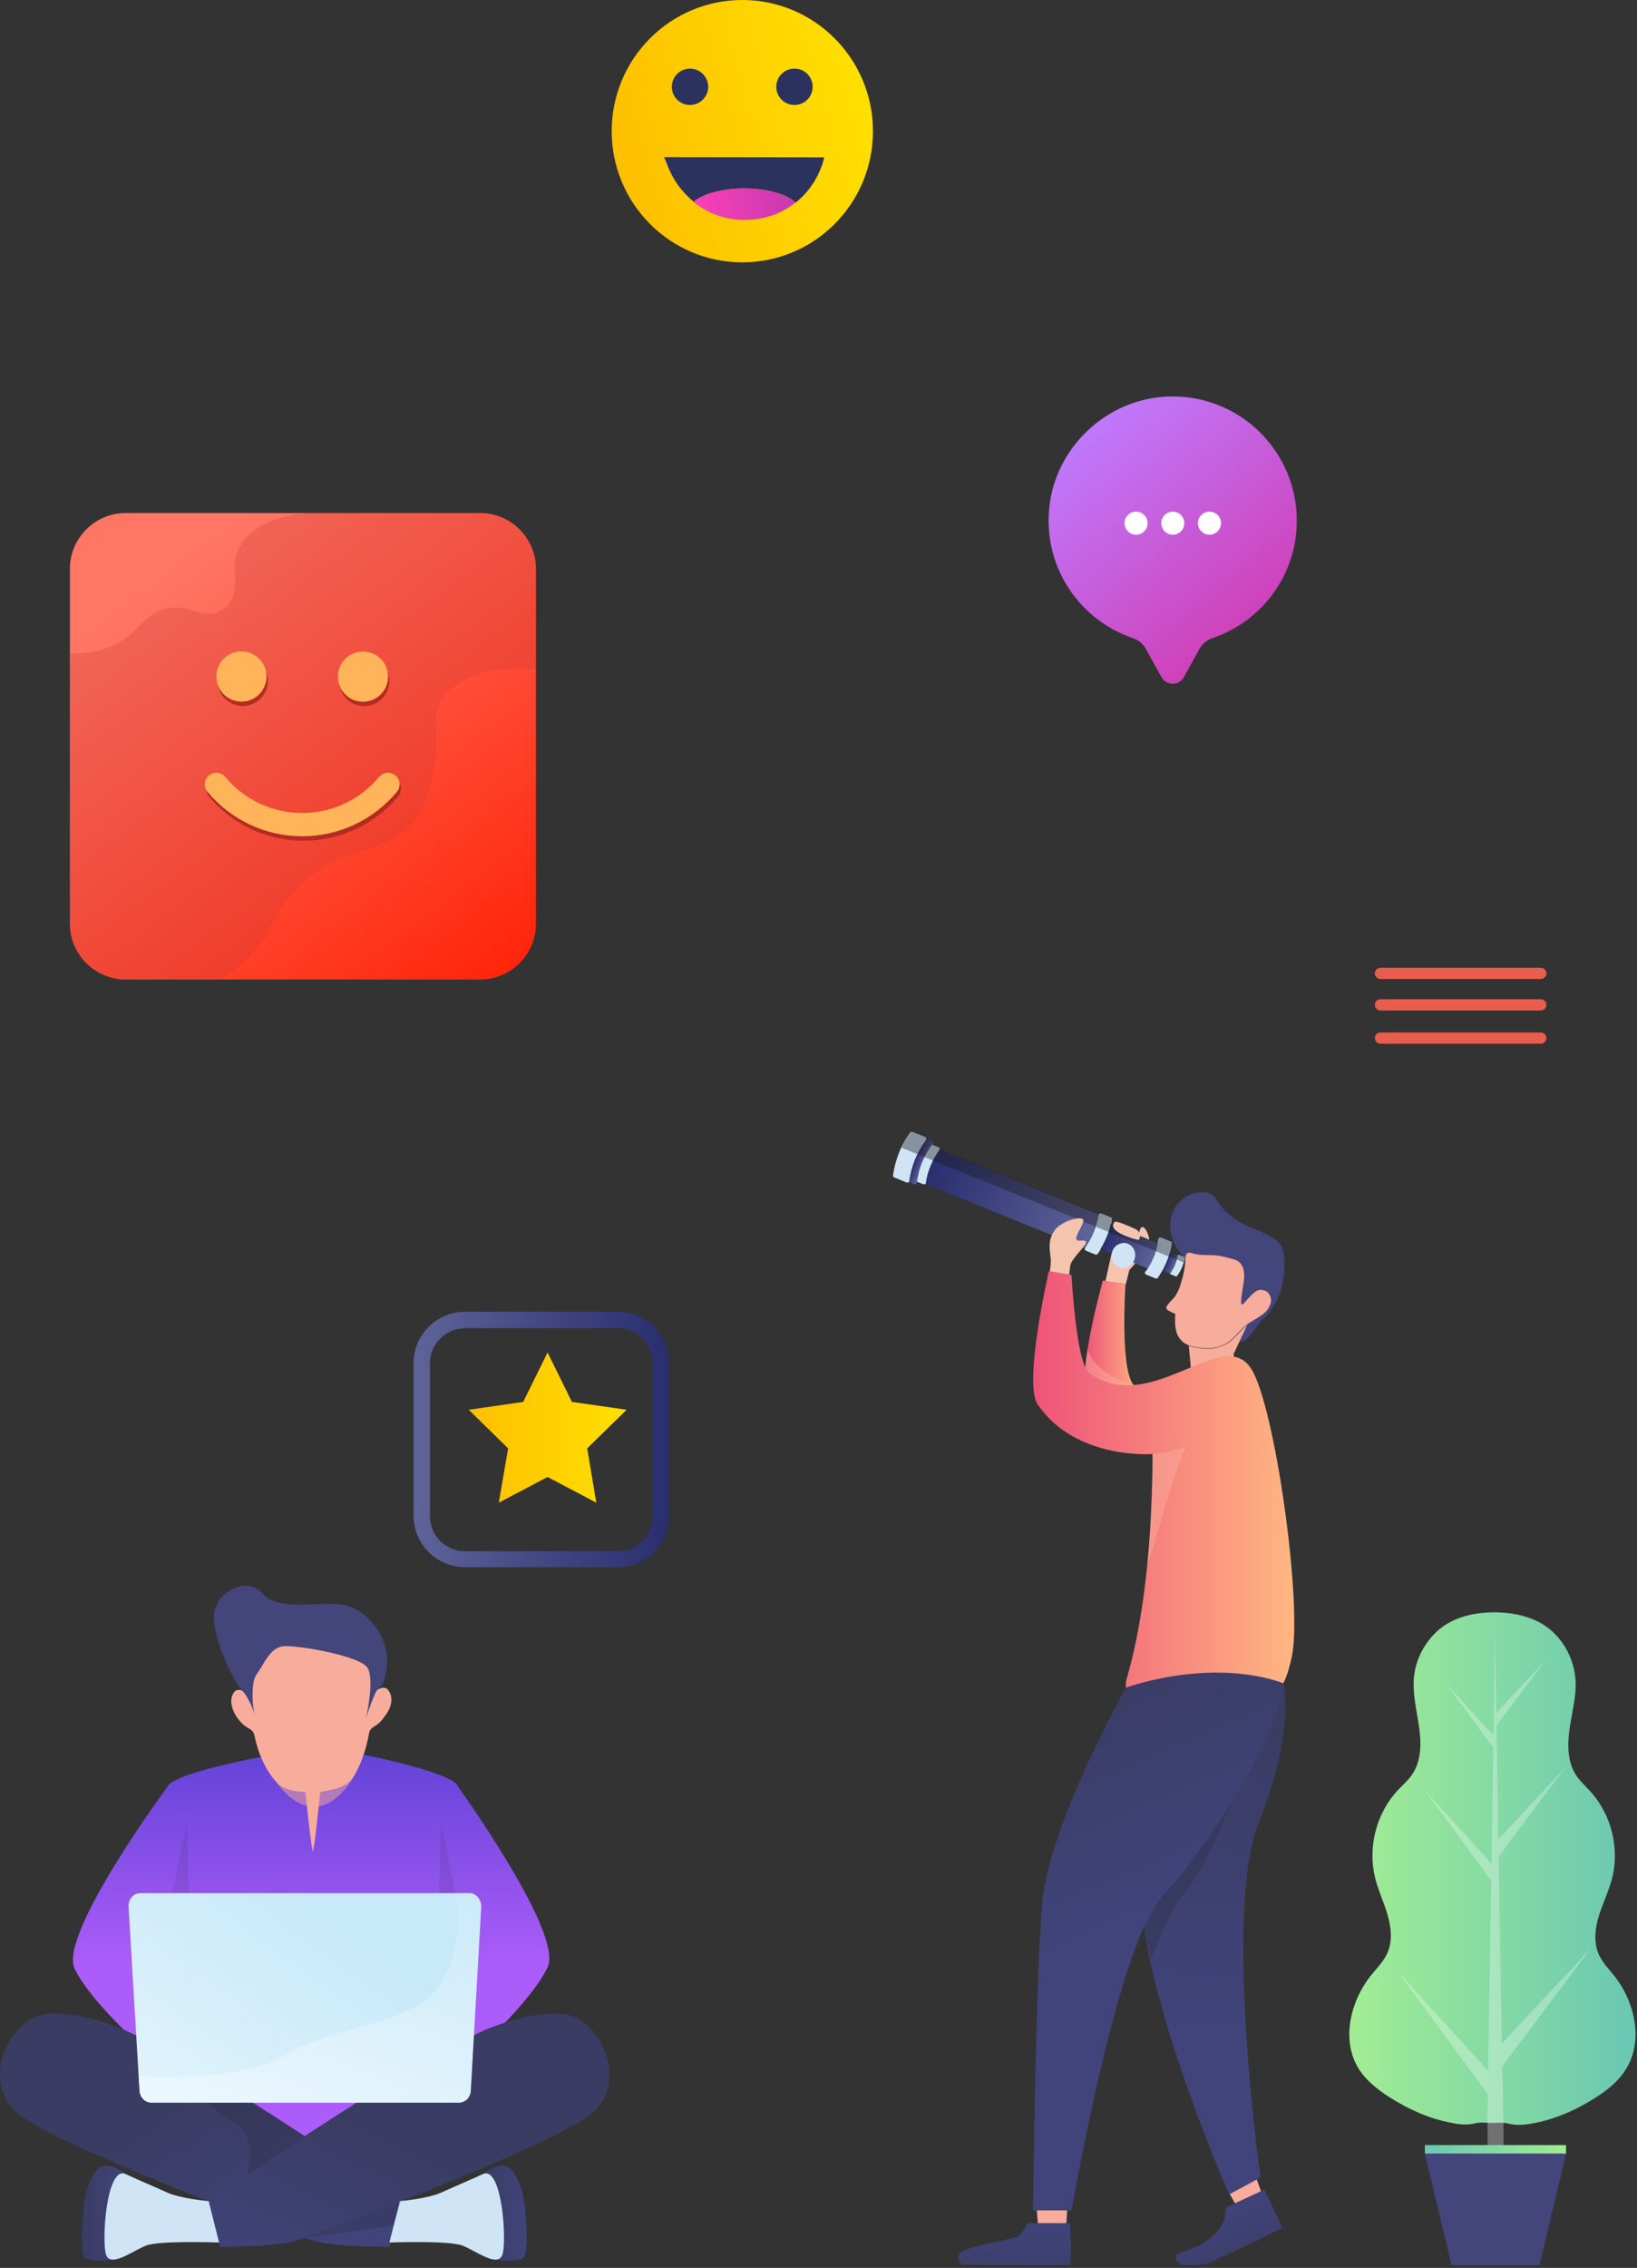
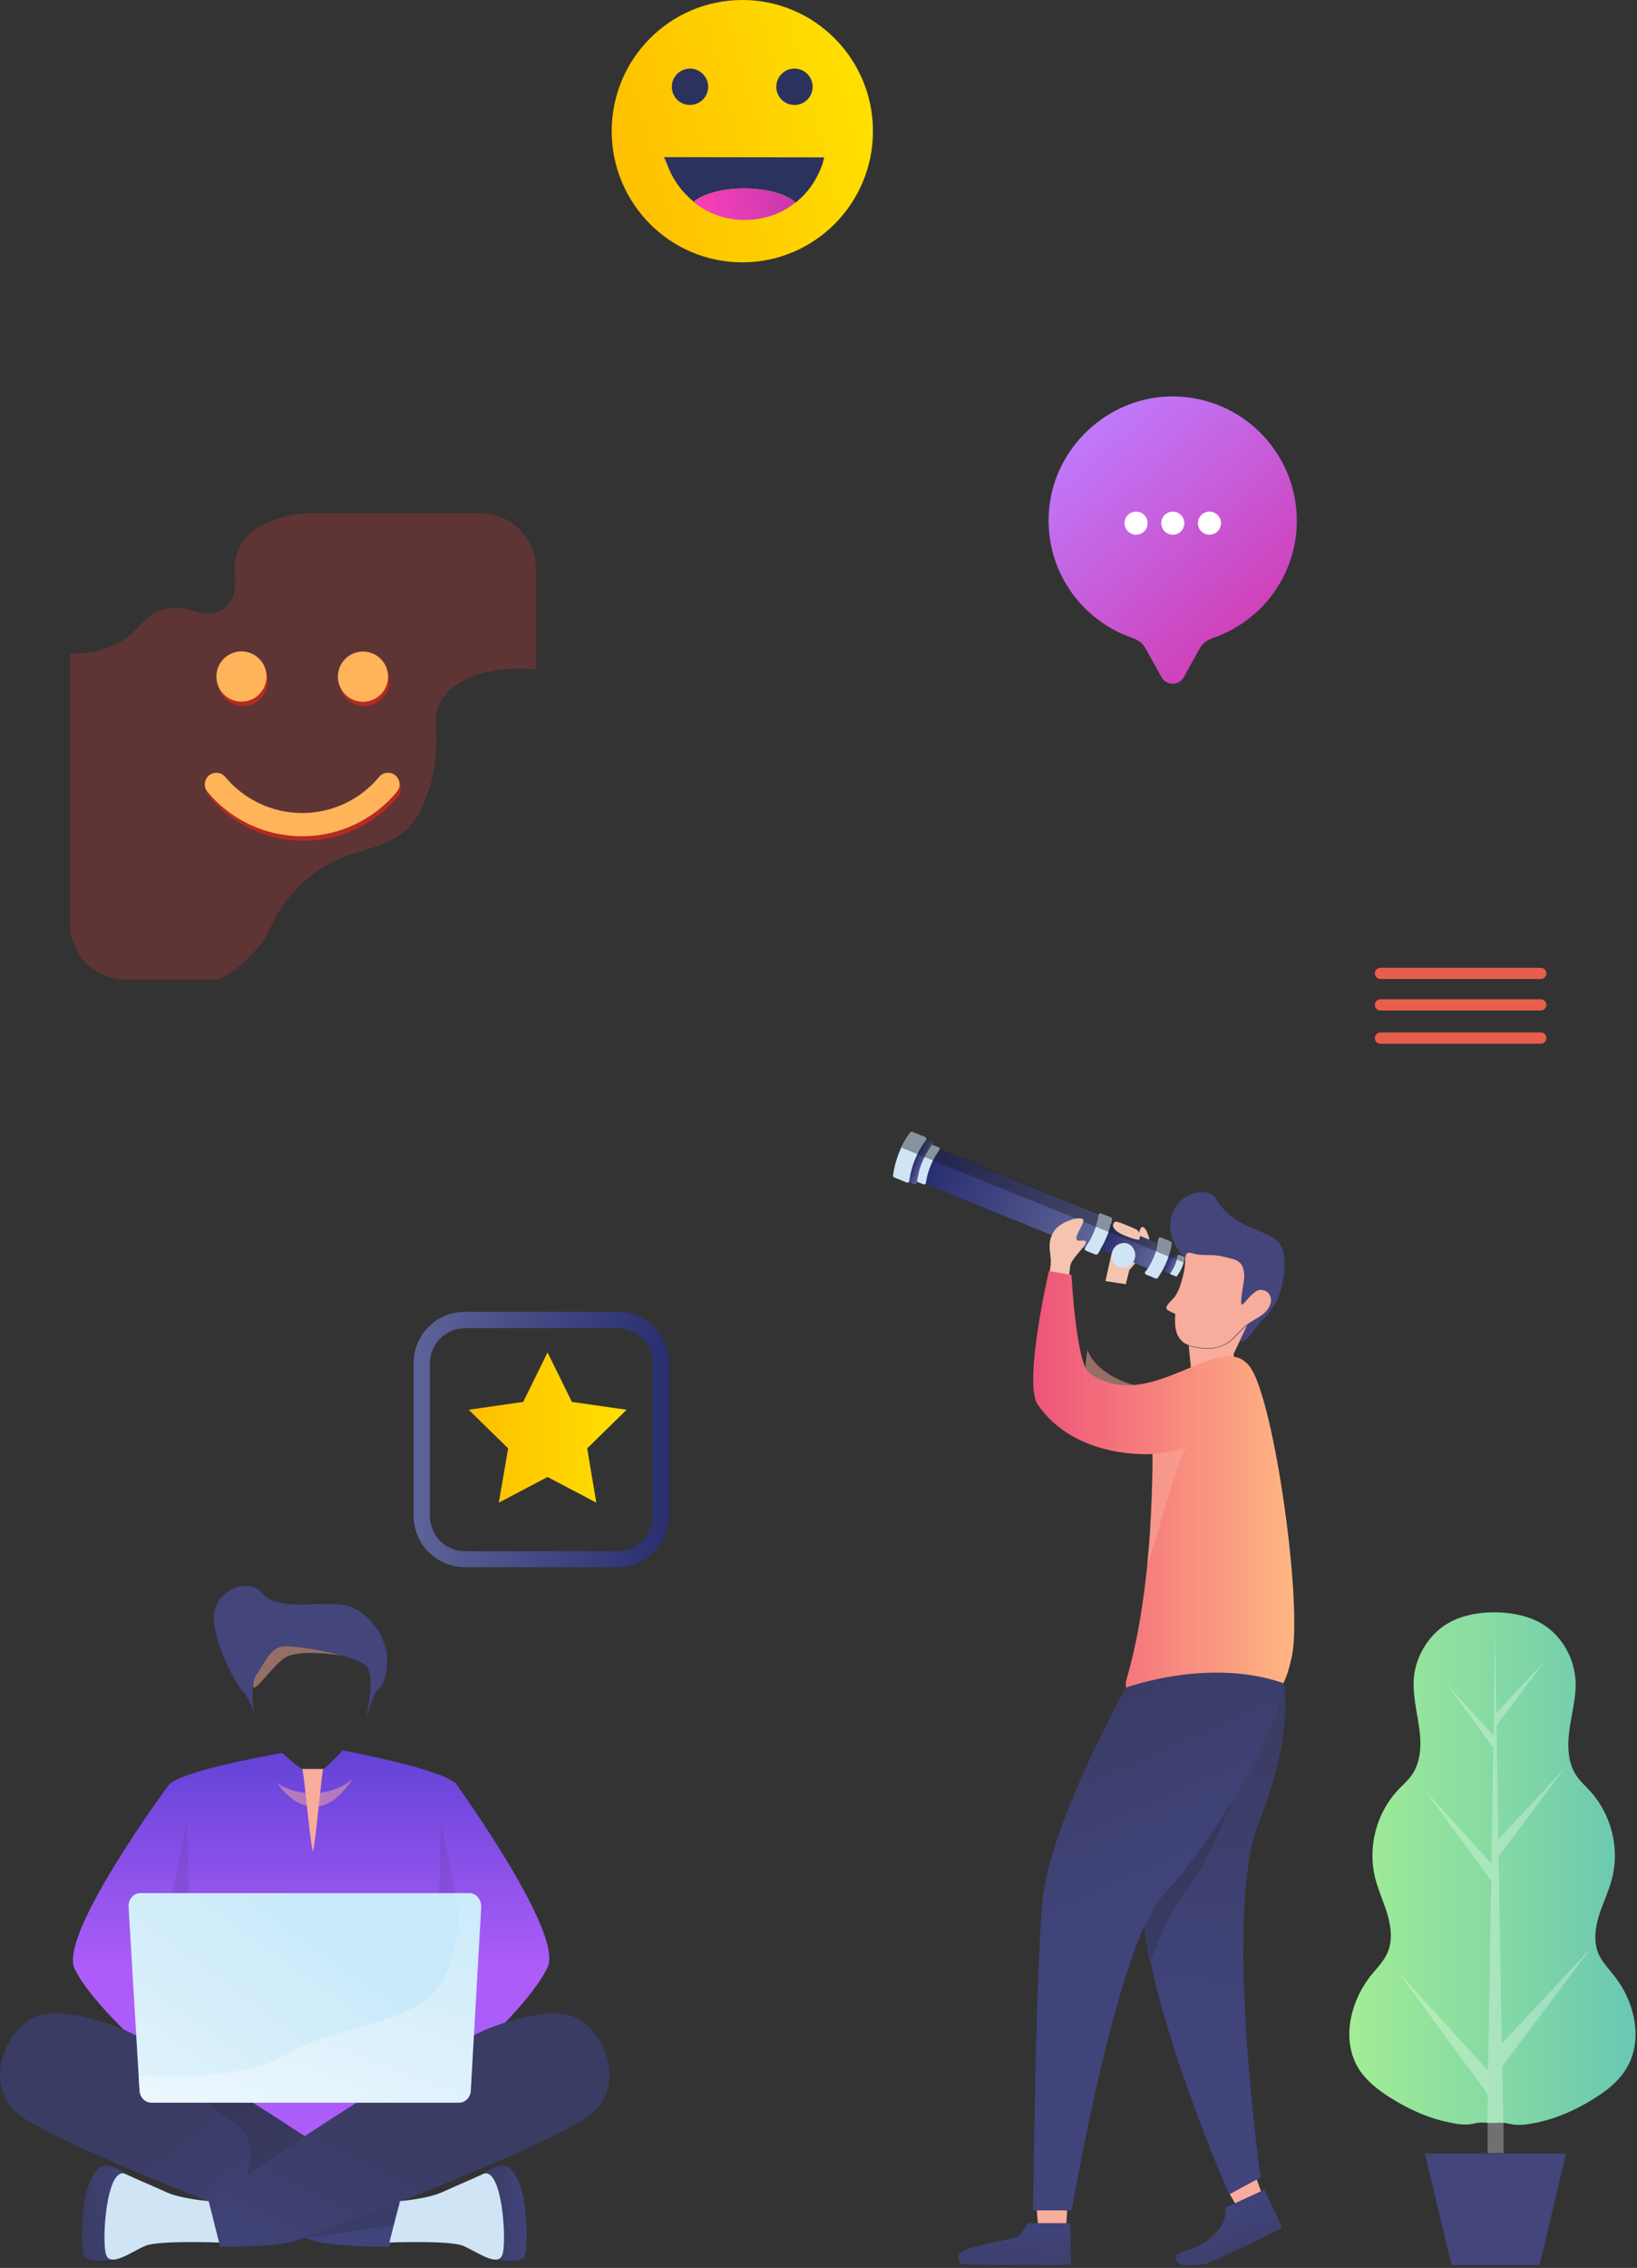
<svg xmlns="http://www.w3.org/2000/svg" width="281" height="389" viewBox="0 0 281 389" fill="none">
  <rect x="0" y="0" width="281" height="389" fill="#333333" stroke="none" />
  <path d="M219.155 223.091C218.581 224.238 217.831 225.298 216.904 226.181C216.595 226.49 216.286 226.754 215.977 227.196C215.535 227.726 214.078 230.021 213.372 229.977C212.931 229.933 211.562 231.124 211.342 230.727C211.121 230.33 213.858 226.799 213.814 226.357C213.681 224.106 211.43 225.563 212.842 219.692C213.151 218.456 211.121 217.793 209.929 217.484C208.605 217.131 207.281 217.793 206.045 217.396C203.705 216.646 201.498 214.041 201.012 211.658C200.615 209.848 201.012 207.861 202.204 206.449C203.352 205.036 205.294 204.242 207.104 204.551C207.501 204.639 207.943 204.771 208.252 205.036C208.517 205.257 208.693 205.566 208.87 205.875C209.708 207.199 210.856 208.347 212.18 209.23C213.814 210.289 215.712 210.863 217.477 211.746C218.493 212.231 219.508 212.894 219.994 213.865C220.612 215.145 220.567 217.705 220.258 219.383C220.082 220.928 219.773 221.81 219.155 223.091Z" fill="#43457B" />
  <path d="M189.758 219.74L191.126 213.56C191.126 213.56 195.408 212.677 195.452 212.192C195.452 211.662 195.673 210.161 196.291 210.514C196.909 210.867 197.483 212.677 197.306 213.472C197.13 214.266 193.863 217.842 193.863 217.842L193.245 220.27L189.758 219.74Z" fill="#F5C4AE" />
  <path d="M202.117 215.405C202.117 215.361 202.117 215.361 202.161 215.317C202.205 215.228 202.293 215.184 202.381 215.228L203.264 215.581C203.353 215.626 203.397 215.67 203.353 215.758C203.308 216.067 203.264 216.332 203.176 216.597C202.955 217.391 202.558 218.142 202.072 218.848C202.028 218.936 201.94 218.936 201.852 218.936L200.969 218.583C200.881 218.539 200.836 218.451 200.881 218.362C200.881 218.318 200.881 218.318 200.925 218.274C201.41 217.612 201.763 216.906 201.984 216.067C201.984 215.935 202.072 215.67 202.117 215.405Z" fill="#CFE5F6" />
  <path d="M196.999 217.567C197.132 217.39 197.22 217.214 197.352 216.993C197.75 216.287 198.103 215.536 198.368 214.698C198.456 214.433 198.544 214.168 198.588 213.859C198.632 213.638 198.677 213.418 198.721 213.241C198.765 213.02 198.809 212.8 198.853 212.535C198.897 212.314 199.118 212.182 199.295 212.27L200.972 212.932C201.104 212.976 201.193 213.153 201.148 213.285C201.06 213.815 200.972 214.3 200.84 214.786C200.751 215.051 200.663 215.316 200.575 215.581C200.31 216.375 199.957 217.126 199.559 217.876C199.295 218.317 199.03 218.759 198.765 219.156C198.677 219.289 198.5 219.333 198.368 219.289L196.734 218.626C196.514 218.538 196.469 218.273 196.602 218.097C196.778 217.964 196.911 217.788 196.999 217.567Z" fill="#CFE5F6" />
  <path d="M186.668 213.379C187.242 212.496 187.683 211.569 188.036 210.554C188.169 210.068 188.301 209.583 188.433 209.097C188.478 208.876 188.522 208.656 188.566 208.391C188.566 208.347 188.61 208.302 188.61 208.258C188.698 208.126 188.875 208.082 189.007 208.126L190.685 208.788C190.817 208.832 190.905 209.009 190.861 209.141C190.817 209.45 190.773 209.715 190.685 210.024C190.596 210.51 190.42 210.995 190.287 211.481C189.934 212.452 189.493 213.423 188.919 214.306C188.787 214.571 188.61 214.791 188.433 215.056C188.345 215.189 188.169 215.233 188.036 215.189L186.403 214.527C186.27 214.482 186.182 214.306 186.226 214.173C186.226 214.129 186.27 214.085 186.315 213.997C186.403 213.776 186.535 213.555 186.668 213.379Z" fill="#CFE5F6" />
  <path d="M190.247 211.433C190.424 210.948 190.556 210.462 190.645 209.977L198.723 213.243C198.679 213.464 198.634 213.685 198.59 213.861C198.502 214.126 198.458 214.435 198.37 214.7C198.105 215.494 197.752 216.289 197.354 216.995C197.266 217.172 197.134 217.348 197.001 217.569L194.441 216.51C194.529 216.377 194.617 216.245 194.662 216.068C194.662 216.024 194.706 215.98 194.706 215.936C195.059 214.876 194.573 213.729 193.602 213.331C192.852 213.022 192.057 213.243 191.483 213.773C191.263 213.994 191.086 214.258 190.954 214.567C190.909 214.744 190.865 214.876 190.821 215.053L188.879 214.258C189.453 213.376 189.894 212.404 190.247 211.433Z" fill="url(#paint0_linear_4211_101261)" />
  <path d="M156.082 202.565C156.258 201.02 156.7 199.563 157.406 198.106C157.847 197.224 158.333 196.385 158.951 195.546C158.995 195.458 159.039 195.37 158.995 195.281L159.966 195.679C160.143 195.767 160.231 196.032 160.099 196.208C160.054 196.252 160.01 196.297 160.01 196.341C159.966 196.429 159.922 196.473 159.834 196.561C159.613 196.87 159.436 197.135 159.26 197.444C159.039 197.842 158.818 198.195 158.642 198.592C158.2 199.519 157.847 200.534 157.627 201.505C157.538 201.814 157.494 202.123 157.45 202.388C157.45 202.477 157.406 202.565 157.406 202.653C157.406 202.697 157.406 202.786 157.362 202.83C157.318 203.05 157.097 203.183 156.92 203.139L155.949 202.741C155.993 202.741 156.082 202.653 156.082 202.565Z" fill="url(#paint1_linear_4211_101261)" />
  <path d="M161.204 197.312C161.248 197.268 161.248 197.224 161.248 197.18L188.572 208.259C188.528 208.304 188.528 208.348 188.528 208.392C188.484 208.613 188.44 208.877 188.396 209.098C188.308 209.584 188.175 210.069 187.999 210.555C187.69 211.57 187.204 212.541 186.63 213.38C186.498 213.557 186.365 213.777 186.233 213.954C186.189 213.998 186.189 214.042 186.145 214.13L158.82 203.051C158.864 203.007 158.864 202.962 158.864 202.874C159.041 201.594 159.394 200.402 160.012 199.21C160.365 198.548 160.763 197.93 161.204 197.312Z" fill="url(#paint2_linear_4211_101261)" />
  <path d="M158.638 198.587C158.815 198.19 159.036 197.793 159.256 197.44C159.433 197.131 159.609 196.822 159.83 196.557C159.874 196.468 159.918 196.424 160.007 196.336L161.11 196.777C161.243 196.822 161.331 196.998 161.287 197.13C161.287 197.175 161.243 197.219 161.243 197.263C160.801 197.881 160.404 198.499 160.095 199.161C159.521 200.353 159.124 201.545 158.947 202.825C158.947 202.869 158.903 202.957 158.903 203.001C158.815 203.134 158.638 203.178 158.506 203.134L157.402 202.692C157.402 202.604 157.446 202.516 157.446 202.428C157.491 202.119 157.535 201.81 157.623 201.545C157.8 200.529 158.153 199.558 158.638 198.587Z" fill="#CFE5F6" />
  <path d="M154.621 197.003C155.062 196.032 155.592 195.105 156.21 194.266C156.298 194.134 156.475 194.09 156.607 194.134L158.814 195.017C158.947 195.061 158.991 195.149 158.991 195.281C158.991 195.37 158.991 195.458 158.947 195.546C158.329 196.385 157.843 197.224 157.402 198.107C156.74 199.519 156.298 201.02 156.078 202.565C156.078 202.653 156.033 202.742 155.945 202.786C155.857 202.874 155.724 202.874 155.636 202.83L153.473 201.947C153.341 201.903 153.253 201.726 153.297 201.594C153.517 199.961 154.003 198.416 154.621 197.003Z" fill="#CFE5F6" />
  <path d="M199.602 217.926C199.999 217.175 200.352 216.425 200.617 215.631C200.705 215.366 200.793 215.101 200.882 214.836L202.162 215.366C202.162 215.366 202.162 215.41 202.118 215.454C202.074 215.719 202.029 215.984 201.941 216.204C201.72 216.999 201.367 217.749 200.882 218.412C200.882 218.412 200.838 218.456 200.838 218.5L199.602 217.926Z" fill="url(#paint3_linear_4211_101261)" />
  <path d="M191.522 213.817C192.096 213.287 192.891 213.067 193.641 213.376C194.612 213.773 195.098 214.921 194.745 215.98C194.745 216.024 194.701 216.068 194.701 216.112C194.656 216.289 194.568 216.421 194.48 216.554C193.95 217.348 192.935 217.702 192.052 217.348C191.169 216.995 190.684 216.024 190.86 215.097C190.904 214.921 190.948 214.788 190.993 214.612C191.081 214.303 191.257 214.038 191.522 213.817Z" fill="#CFE5F6" />
  <path opacity="0.4" d="M156.211 194.219C156.299 194.087 156.475 194.043 156.608 194.087L158.815 194.97C158.947 195.014 158.992 195.102 158.992 195.235L159.963 195.632C160.139 195.72 160.228 195.985 160.095 196.162C160.051 196.206 160.007 196.25 160.007 196.294L161.11 196.735C161.243 196.78 161.331 196.956 161.287 197.089L188.611 208.168C188.7 208.036 188.876 207.992 189.009 208.036L190.686 208.698C190.818 208.742 190.907 208.919 190.863 209.051C190.818 209.36 190.774 209.625 190.686 209.934L198.764 213.201C198.808 212.98 198.852 212.759 198.896 212.494C198.941 212.274 199.161 212.141 199.338 212.229L201.015 212.892C201.148 212.936 201.236 213.112 201.192 213.245C201.104 213.774 201.015 214.26 200.883 214.746L202.163 215.275C202.207 215.187 202.295 215.143 202.384 215.187L203.267 215.54C203.355 215.584 203.399 215.628 203.355 215.717C203.311 216.026 203.267 216.291 203.178 216.555L202.693 216.335L201.986 216.07L200.662 215.54L199.559 215.099L198.411 214.613L192.187 212.097L190.289 211.302L189.406 210.949L188.037 210.375L184.065 208.742L160.095 199.031L158.815 198.501L158.683 198.457L157.888 198.148L157.491 197.971L156.078 197.398L154.754 196.868C155.063 196.029 155.593 195.102 156.211 194.219Z" fill="#1A1A1A" />
  <path d="M180.004 219.161C180.004 219.161 180.489 216.998 180.357 215.762C180.18 214.393 179.827 212.672 181.063 210.994C182.299 209.317 185.963 208.434 185.963 209.317C185.963 210.244 184.153 212.407 184.948 212.76C185.433 212.937 186.802 212.451 186.316 213.378C185.787 214.305 183.844 216.071 183.712 217.13C183.579 218.189 183.403 219.69 183.403 219.69L180.004 219.161Z" fill="#F5C4AE" />
  <path d="M216.464 375.864L215.714 373.789L210.902 375.996L212.006 377.938L216.464 375.864Z" fill="#F8AC9B" />
  <path d="M210.417 378.647C210.417 378.647 210.373 380.457 209.931 381.296C209.666 381.782 209.137 382.797 207.018 384.474C205.34 385.799 201.897 386.284 201.853 386.946C201.721 388.359 203.045 388.535 203.133 388.491C203.177 388.491 206.223 388.756 207.856 388.006C212.624 385.843 219.951 382.311 220.04 382.135C220.128 381.914 217.038 375.602 217.038 375.602L210.417 378.647Z" fill="url(#paint4_linear_4211_101261)" />
  <path d="M220.396 288.732C220.396 288.732 222.206 297.517 216.07 312.613C209.934 327.71 216.379 373.486 216.379 373.486L210.993 376.399C210.993 376.399 193.557 336.936 196.029 319.72C198.501 302.549 215.099 284.539 220.396 288.732Z" fill="url(#paint5_linear_4211_101261)" />
-   <path d="M195.01 237.923C192.097 236.378 193.2 220.222 193.2 220.222L189.316 219.648C189.316 219.648 183.975 238.541 187.285 239.998C190.64 241.455 197.924 239.468 195.01 237.923Z" fill="url(#paint6_linear_4211_101261)" />
  <path opacity="0.5" d="M186.671 231.477C186.671 231.477 187.554 235.449 194.572 237.568C187.686 241.055 186.273 235.361 186.273 235.361C186.273 235.361 186.318 233.595 186.671 231.477Z" fill="#F8AC9B" />
  <path d="M183.049 381.34L183.182 379.133H177.973L178.149 381.34H183.049Z" fill="#F8AC9B" />
  <path d="M176.384 381.344C176.384 381.344 175.59 382.977 174.839 383.551C174.089 384.125 165.393 385.317 164.687 386.553C164.024 387.789 165.128 388.451 165.26 388.451C165.349 388.451 183.58 388.627 183.756 388.451C183.933 388.274 183.712 381.344 183.712 381.344H176.384Z" fill="url(#paint7_linear_4211_101261)" />
  <path d="M204.062 230.813C204.636 231.033 205.254 231.166 205.916 231.254C206.623 231.342 207.329 231.387 207.859 231.342C208.521 231.298 209.624 230.989 210.242 230.68C210.507 230.548 210.728 230.371 210.949 230.239C211.258 230.018 211.523 229.753 211.787 229.533C212.538 228.826 213.156 228.032 214.083 227.281L211.743 232.269L212.538 237.478L204.592 236.684L204.416 234.565L204.062 230.813Z" fill="#F8AC9B" />
  <path d="M202.961 219.375C202.961 219.375 202.387 221.626 201.504 222.597C200.622 223.569 199.783 224.275 200.445 224.716C201.107 225.158 203.005 225.908 203.005 225.908L204.594 221.626L202.961 219.375Z" fill="#F8AC9B" />
  <path opacity="0.5" d="M204.062 230.808C204.636 231.029 205.254 231.161 205.916 231.25C206.623 231.338 207.329 231.382 207.859 231.338C208.521 231.294 209.624 230.985 210.242 230.676C210.507 230.543 210.728 230.367 210.949 230.234C210.949 230.234 210.596 231.029 207.638 232.353C206.888 232.706 204.46 232.75 204.283 232.795L204.062 230.808Z" fill="#F8AC9B" />
  <path d="M203.448 216.245C203.492 214.347 204.154 214.877 205.346 215.142C206.45 215.362 207.995 215.23 208.966 215.362C209.937 215.495 210.864 215.76 211.835 216.025C213.468 216.466 213.645 218.188 213.557 219.291V219.335C213.468 220.395 212.938 222.734 213.071 223.617C213.203 224.5 215.013 221.101 216.47 221.233C216.779 221.278 217.088 221.322 217.397 221.498C217.971 221.896 218.28 222.646 218.147 223.352C217.971 224.323 217.264 225.118 216.47 225.648C215.675 226.221 214.792 226.619 214.042 227.193C213.071 227.943 212.453 228.738 211.747 229.444C211.482 229.709 211.217 229.929 210.908 230.15C210.687 230.327 210.466 230.459 210.202 230.592C209.584 230.945 208.48 231.21 207.818 231.254C207.288 231.298 206.582 231.254 205.876 231.165C205.258 231.077 204.596 230.945 204.022 230.724C203.58 230.547 203.183 230.327 202.918 230.062C202.565 229.709 202.3 229.356 202.124 228.958C201.506 227.59 201.726 225.913 201.815 224.235C201.991 221.498 203.404 219.026 203.448 216.245Z" fill="#F8AC9B" />
  <path opacity="0.5" d="M209.582 216.778C207.464 215.896 203.756 214.969 205.521 215.189C206.625 215.41 207.993 215.233 208.92 215.366C209.891 215.498 210.818 215.763 211.79 216.028C213.423 216.469 213.599 218.191 213.511 219.294V219.339C213.158 218.323 211.657 217.617 209.582 216.778Z" fill="#F8AC9B" />
  <path d="M221.716 284.318C223.703 275.533 218.803 240.705 214.698 234.657C209.754 227.286 197.438 243.133 186.888 235.452C184.681 233.377 183.93 218.678 183.93 218.678L180.046 218.016C180.046 218.016 175.632 237.174 178.104 240.881C184.637 250.46 197.835 249.401 197.835 249.401C197.835 249.401 198.233 271.516 193.377 288.026C192.803 289.968 194.26 291.954 196.29 292.043C218.229 292.837 219.818 292.617 221.716 284.318Z" fill="url(#paint8_linear_4211_101261)" />
  <path opacity="0.5" d="M197.835 249.397C197.835 249.397 201.145 249.132 203.661 248.117C201.366 252.222 196.51 271.513 197.04 267.231C197.57 262.949 197.923 249.971 197.835 249.397Z" fill="#F8AC9B" />
  <path opacity="0.2" d="M211.612 308.766C211.612 308.766 206.712 320.772 203.666 324.216C200.576 327.659 197.619 336.134 197.619 336.134C197.619 336.134 197.001 333.662 196.383 330.616C197.486 328.144 198.634 326.158 199.782 324.966C203.313 321.214 207.772 315.078 211.612 308.766Z" fill="#221F1F" />
  <path d="M178.898 326.387C180.045 313.056 193.244 289.484 193.244 289.484C193.244 289.484 207.502 284.187 220.392 288.734C219.95 293.28 216.198 301.138 211.607 308.73C207.767 315.087 203.309 321.223 199.733 324.931C198.585 326.122 197.482 328.065 196.334 330.581C189.757 345.28 183.974 379.093 183.974 379.093H177.309C177.353 379.138 177.75 339.718 178.898 326.387Z" fill="url(#paint9_linear_4211_101261)" />
  <path d="M195.674 212.187C195.674 212.187 195.85 211.216 194.835 210.774C193.82 210.333 191.569 209.318 191.348 209.582C190.774 210.2 191.083 210.774 191.922 211.348C192.716 211.922 195.321 212.805 195.541 212.628C195.586 212.54 195.674 212.187 195.674 212.187Z" fill="#F5C4AE" />
  <path d="M56.837 303.422H51.191V318.57H56.837V303.422Z" fill="#F8AC9B" />
  <path d="M29.166 305.883C29.166 305.883 10.049 331.652 12.788 337.633C15.583 343.614 26.148 352.725 26.148 352.725L34.085 350.098C34.085 350.098 26.93 339.589 27.489 337.409C28.048 335.229 35.091 323.099 35.091 323.099L29.166 305.883Z" fill="url(#paint10_linear_4211_101261)" />
  <path d="M78.132 305.766C78.132 305.766 96.802 331.478 94.007 337.404C91.212 343.385 81.151 352.328 81.151 352.328L73.213 349.701C73.213 349.701 79.53 337.962 79.865 336.9C80.592 334.776 72.207 322.926 72.207 322.926L78.132 305.766Z" fill="url(#paint11_linear_4211_101261)" />
  <path d="M78.467 306.215C77.07 303.644 58.847 300.234 58.847 300.234C58.847 300.234 55.828 303.421 55.493 303.421C55.27 303.421 54.263 315.55 53.704 317.618C53.145 315.494 52.139 303.421 51.86 303.421C51.524 303.421 48.45 300.682 48.45 300.682C48.45 300.682 30.283 303.756 28.886 306.327C27.488 308.898 31.01 362.28 32.967 363.343C34.979 364.405 43.811 366.417 46.605 367.758C48.953 368.876 52.642 368.15 53.816 367.87C54.99 368.15 57.45 367.199 59.797 366.081C62.592 364.74 72.486 362.728 74.442 361.666C76.399 360.492 79.864 308.731 78.467 306.215Z" fill="url(#paint12_linear_4211_101261)" />
  <path d="M21.006 348.028C21.006 348.028 11 343.836 6.026 345.96C1.051 348.14 -2.694 356.804 2.504 362.058C7.647 367.313 50.184 383.244 53.93 384.361C57.619 385.479 66.842 385.368 66.842 385.368L68.798 377.542C68.798 377.598 36.545 354.848 21.006 348.028Z" fill="url(#paint13_linear_4211_101261)" />
  <path d="M83.609 348.028C83.609 348.028 93.614 343.836 98.589 345.96C103.564 348.14 107.309 356.804 102.111 362.058C96.968 367.313 54.43 383.244 50.685 384.361C46.996 385.479 37.773 385.368 37.773 385.368L35.816 377.542C35.816 377.598 68.069 354.848 83.609 348.028Z" fill="url(#paint14_linear_4211_101261)" />
  <path d="M21.564 372.906C21.564 372.906 19.775 371.453 18.21 371.453C16.645 371.453 15.639 373.242 14.856 375.869C14.073 378.496 13.626 386.545 14.633 387.328C15.639 388.111 19.328 387.607 19.328 387.607L21.564 372.906Z" fill="url(#paint15_linear_4211_101261)" />
  <path d="M37.608 384.645C37.608 384.645 27.267 384.254 24.975 385.204C22.683 386.154 19.162 388.837 18.267 386.881C17.373 384.924 18.212 371.341 21.565 372.907C23.354 373.745 26.149 374.919 28.608 376.037C31.068 377.155 35.819 377.546 35.819 377.546L37.608 384.645Z" fill="#CFE5F6" />
  <path d="M82.887 372.906C82.887 372.906 84.675 371.453 86.241 371.453C87.806 371.453 88.812 373.242 89.594 375.869C90.377 378.496 90.824 386.545 89.818 387.328C88.812 388.111 85.123 387.607 85.123 387.607L82.887 372.906Z" fill="url(#paint16_linear_4211_101261)" />
  <path d="M66.844 384.645C66.844 384.645 77.185 384.254 79.477 385.204C81.768 386.154 85.29 388.837 86.184 386.881C87.079 384.924 86.24 371.341 82.886 372.907C81.098 373.745 78.303 374.919 75.843 376.037C73.384 377.155 68.632 377.546 68.632 377.546L66.844 384.645Z" fill="#CFE5F6" />
  <path opacity="0.2" d="M45.158 361.778L52.313 366.417L42.307 373.125C42.307 373.125 44.99 366.976 39.624 363.678C34.314 360.325 24.867 351.102 24.867 351.102L43.257 360.66L45.158 361.778Z" fill="#231F20" />
  <path opacity="0.5" d="M55.603 307.388C54.932 307.5 54.373 307.556 53.87 307.667C53.814 307.667 53.814 307.667 53.758 307.667C53.702 307.667 53.702 307.667 53.646 307.667C53.143 307.612 52.528 307.556 51.858 307.444C50.069 307.164 48.671 306.605 47.609 305.879C47.609 305.879 53.814 315.493 60.633 304.984C59.516 306.102 57.895 306.997 55.603 307.388Z" fill="#F8AC9B" />
-   <path d="M66.672 289.944C65.666 288.547 63.989 291.006 64.045 289.218C64.101 287.429 63.933 284.746 63.933 284.746C62.703 280.554 57.114 279.883 53.312 279.883C53.257 279.883 53.257 279.883 53.201 279.883C53.145 279.883 53.145 279.883 53.089 279.883C49.288 279.995 43.698 280.889 42.636 285.081C42.636 285.081 42.58 287.764 42.748 289.553C42.86 291.342 41.127 288.882 40.121 290.336C39.17 291.789 40.009 293.689 40.847 294.807C42.412 296.876 43.363 296.205 43.698 297.77C43.978 299 44.76 302.745 47.555 305.819C48.449 306.769 50.014 307.161 51.803 307.384C52.474 307.496 53.033 307.552 53.592 307.608C53.648 307.608 53.648 307.608 53.704 307.608C53.76 307.608 53.76 307.608 53.816 307.608C54.319 307.552 54.934 307.44 55.548 307.328C57.84 306.937 59.741 306.211 60.579 304.925C62.368 302.13 63.15 298.553 63.318 297.435C63.598 295.869 64.604 296.54 66.057 294.36C66.951 293.298 67.734 291.342 66.672 289.944Z" fill="#F8AC9B" />
  <path opacity="0.5" d="M44.033 287.159C43.642 287.662 43.474 288.444 43.418 289.283C43.865 290.289 46.38 286.153 48.784 284.42C51.188 282.687 58.734 283.973 58.901 284.028C55.492 283.022 50.964 282.352 49.008 282.352C46.325 282.352 45.43 285.314 44.033 287.159Z" fill="#F8AC9B" />
  <path d="M59.125 275.304C55.157 274.521 47.722 276.478 45.151 273.403C42.412 270.105 36.543 273.068 36.711 277.652C36.878 282.235 40.623 289.166 41.63 290.061C42.356 290.732 43.306 292.688 43.754 294.141C43.418 293.079 43.251 291.011 43.418 289.334C43.474 288.496 43.698 287.713 44.033 287.21C45.431 285.309 46.381 282.347 49.008 282.347C50.964 282.347 55.492 283.018 58.902 284.024C60.858 284.583 62.423 285.254 62.982 285.924C64.492 287.825 62.703 295.315 62.703 295.315C62.703 295.315 63.15 293.191 64.547 290.173C64.883 289.502 66.28 289.558 66.448 284.974C66.616 280.726 63.038 276.086 59.125 275.304Z" fill="#43457B" />
  <path opacity="0.1" d="M75.674 312.594L75.227 329.754H79.251L75.674 312.594Z" fill="#231F20" />
-   <path opacity="0.1" d="M32.074 312.594L32.577 329.754H28.496L32.074 312.594Z" fill="#231F20" />
+   <path opacity="0.1" d="M32.074 312.594L32.577 329.754H28.496L32.074 312.594" fill="#231F20" />
  <path opacity="0.2" d="M52.309 383.862L68.798 377.602L67.569 381.738L52.309 383.862Z" fill="#231F20" />
  <path d="M80.537 324.719H78.302H24.081C22.907 324.719 22.013 325.781 22.069 327.066L23.802 356.133L23.969 358.593C24.025 359.766 24.92 360.661 25.982 360.661H78.805C79.867 360.661 80.761 359.766 80.817 358.593L82.606 327.122C82.606 325.781 81.711 324.719 80.537 324.719Z" fill="url(#paint17_linear_4211_101261)" />
  <path d="M25.925 360.605H78.748C79.81 360.605 80.704 359.711 80.76 358.537L82.549 327.066C82.605 325.781 81.71 324.719 80.537 324.719H78.301C78.301 324.719 80.034 334.11 75.226 340.817C70.363 347.525 56.892 347.469 49.122 352.388C41.353 357.307 23.801 356.133 23.801 356.133L23.968 358.593C24.024 359.711 24.863 360.605 25.925 360.605Z" fill="url(#paint18_linear_4211_101261)" />
-   <path d="M82.438 168.011H21.56C16.307 168.011 12 163.711 12 158.449V97.562C12 92.308 16.299 88 21.56 88H82.438C87.691 88 91.998 92.3 91.998 97.562V158.457C91.998 163.711 87.691 168.011 82.438 168.011Z" fill="url(#paint19_linear_4211_101261)" />
  <g opacity="0.28">
    <path d="M91.998 97.562C91.998 92.308 87.699 88 82.439 88H52.418C52.278 88.022 52.146 88.059 52.007 88.073C46.644 88.638 40.202 91.214 40.312 97.518C40.342 99.419 40.569 101.444 39.63 103.088C38.904 104.357 37.495 105.216 36.035 105.282C34.472 105.348 32.998 104.585 31.457 104.313C29.733 104.013 27.899 104.357 26.395 105.267C24.861 106.207 23.724 107.667 22.367 108.841C19.52 111.3 15.947 112.129 12.257 112.114C12.169 112.114 12.088 112.129 12.008 112.136V158.449C12.008 163.704 16.307 168.011 21.567 168.011H37.451C37.568 167.945 37.693 167.887 37.818 167.828C40.628 166.566 42.645 164.438 44.59 162.119C46.226 160.167 46.937 157.664 48.397 155.543C51.405 151.17 55.91 147.801 61.009 146.304C66.658 144.646 70.488 143.457 72.865 137.571C74.383 133.807 75.073 129.712 74.868 125.654C74.802 124.384 74.655 123.085 75.014 121.867C76.826 115.732 85.594 114.257 90.942 114.771C91.294 114.807 91.646 114.785 91.991 114.734V97.562H91.998Z" fill="#CE3936" />
  </g>
  <path d="M44.718 119.835C46.399 118.153 46.399 115.425 44.718 113.743C43.036 112.061 40.309 112.061 38.627 113.743C36.945 115.425 36.945 118.153 38.627 119.835C40.309 121.517 43.036 121.517 44.718 119.835Z" fill="#B52B21" />
  <path d="M66.774 117.487C67.155 115.139 65.561 112.926 63.213 112.545C60.865 112.164 58.653 113.759 58.272 116.107C57.891 118.456 59.485 120.668 61.833 121.049C64.181 121.431 66.393 119.836 66.774 117.487Z" fill="#B52B21" />
  <path d="M52.108 144.209C45.813 144.209 39.885 141.435 35.85 136.592C35.146 135.748 35.256 134.493 36.1 133.788C36.944 133.084 38.198 133.194 38.902 134.038C42.182 137.971 46.995 140.224 52.108 140.224C57.222 140.224 62.035 137.971 65.307 134.038C66.011 133.194 67.266 133.077 68.109 133.781C68.953 134.485 69.07 135.74 68.366 136.584C64.331 141.428 58.403 144.209 52.108 144.209Z" fill="#B52B21" />
  <path d="M45.676 116.863C46.131 114.528 44.606 112.266 42.272 111.812C39.937 111.357 37.676 112.882 37.221 115.217C36.767 117.552 38.291 119.814 40.626 120.269C42.96 120.723 45.221 119.199 45.676 116.863Z" fill="#FFB45A" />
  <path d="M66.559 116.753C66.94 114.405 65.346 112.192 62.998 111.811C60.65 111.43 58.438 113.025 58.057 115.373C57.676 117.721 59.27 119.934 61.618 120.315C63.966 120.696 66.178 119.101 66.559 116.753Z" fill="#FFB45A" />
  <path d="M51.874 143.436C45.579 143.436 39.651 140.662 35.616 135.818C34.912 134.974 35.022 133.719 35.865 133.015C36.709 132.31 37.964 132.42 38.668 133.264C41.947 137.198 46.76 139.451 51.874 139.451C56.987 139.451 61.8 137.198 65.072 133.264C65.777 132.42 67.031 132.303 67.875 133.008C68.719 133.712 68.836 134.967 68.132 135.811C64.097 140.662 58.169 143.436 51.874 143.436Z" fill="#FFB45A" />
  <path d="M277.113 338.928C276.142 337.692 274.994 336.544 274.376 335.088C273.537 333.057 273.802 330.718 274.464 328.599C275.127 326.48 276.098 324.494 276.672 322.375C278.084 317.122 276.627 311.251 272.964 307.234C272.169 306.351 271.242 305.556 270.58 304.541C269.035 302.246 269.035 299.2 269.432 296.463C269.829 293.726 270.624 290.945 270.447 288.164C270.227 284.809 268.593 281.543 265.989 279.424C263.429 277.349 260.03 276.599 256.719 276.555C256.675 276.555 256.631 276.555 256.631 276.555C256.587 276.555 256.543 276.555 256.543 276.555C253.232 276.555 249.833 277.261 247.228 279.336C244.624 281.455 242.903 284.677 242.682 288.032C242.505 290.813 243.212 293.55 243.609 296.331C244.006 299.112 243.962 302.113 242.373 304.409C241.711 305.38 240.784 306.174 239.945 307.057C236.237 311.03 234.736 316.901 236.06 322.154C236.59 324.273 237.561 326.303 238.179 328.422C238.797 330.541 239.062 332.881 238.179 334.911C237.561 336.368 236.414 337.516 235.398 338.752C231.734 343.298 230.145 350.096 233.324 354.996C234.604 356.938 236.502 358.439 238.444 359.675C241.49 361.617 244.845 363.207 248.376 363.957C249.921 364.31 251.554 364.619 253.099 364.222C254.159 363.957 254.953 364.134 256.057 364.134C257.161 364.134 257.955 364.001 259.015 364.266C260.56 364.663 262.193 364.398 263.738 364.089C267.313 363.339 270.668 361.838 273.714 359.896C275.7 358.66 277.599 357.203 278.879 355.261C282.234 350.361 280.733 343.519 277.113 338.928Z" fill="url(#paint20_linear_4211_101261)" />
  <path opacity="0.3" d="M257.867 354.422C260.825 350.493 273.052 334.205 273.052 334.205L257.779 350.537L257.249 318.402C259.545 315.356 268.682 303.173 268.682 303.173L257.205 315.488L256.896 295.933C257.911 294.609 265.151 284.942 265.151 284.942L256.852 293.814L256.631 280.086L256.366 297.699L248.421 289.003C248.421 289.003 254.777 297.655 256.322 299.774L256.013 319.638L244.669 307.189C244.669 307.189 253.806 319.638 255.969 322.595L255.439 355.172L239.945 338.178C239.945 338.178 253.806 357.071 255.395 359.234L255.307 364.045H255.351V369.298H258.088V364.045H258.044L257.867 354.422Z" fill="white" />
  <path d="M244.582 369.383H268.816L264.27 388.541H249.173L244.582 369.383Z" fill="#43457B" />
-   <path d="M268.816 367.93H244.582V369.386H268.816V367.93Z" fill="url(#paint21_linear_4211_101261)" />
  <path d="M127.424 45C139.808 45 149.848 34.926 149.848 22.5C149.848 10.074 139.808 0 127.424 0C115.039 0 105 10.074 105 22.5C105 34.926 115.039 45 127.424 45Z" fill="url(#paint22_linear_4211_101261)" />
  <path d="M118.442 18.009C120.155 18.009 121.564 16.601 121.564 14.887C121.564 13.174 120.155 11.766 118.442 11.766C116.729 11.766 115.32 13.174 115.32 14.887C115.32 16.639 116.729 18.009 118.442 18.009Z" fill="#2C325E" />
  <path d="M136.372 18.009C138.096 18.009 139.494 16.612 139.494 14.887C139.494 13.163 138.096 11.766 136.372 11.766C134.648 11.766 133.25 13.163 133.25 14.887C133.25 16.612 134.648 18.009 136.372 18.009Z" fill="#2C325E" />
  <path d="M113.984 26.953L114.479 28.095C115.431 30.76 117.068 32.968 119.086 34.605C120.647 33.273 123.959 32.321 127.728 32.321C131.687 32.321 135.038 33.311 136.561 34.758C138.654 33.121 140.253 30.836 141.205 28.057L141.472 26.991L113.984 26.953Z" fill="#2C325E" />
  <path d="M119.047 34.643C121.483 36.622 124.567 37.764 127.879 37.726C127.956 37.726 128.032 37.726 128.07 37.726C131.268 37.688 134.199 36.622 136.522 34.757C134.999 33.31 131.648 32.32 127.689 32.32C123.92 32.358 120.646 33.272 119.047 34.643Z" fill="url(#paint23_linear_4211_101261)" />
  <path d="M222.604 89.305C222.604 77.251 212.585 67.527 200.412 68.018C189.972 68.438 181.161 76.708 180.111 87.098C179.077 97.4 185.4 106.37 194.456 109.454C195.385 109.769 196.173 110.365 196.646 111.223L199.378 116.147C200.219 117.654 202.391 117.654 203.214 116.147L205.912 111.259C206.402 110.382 207.225 109.752 208.171 109.436C216.579 106.581 222.604 98.661 222.604 89.305Z" fill="url(#paint24_linear_4211_101261)" />
  <path d="M195.014 91.718C196.108 91.718 196.994 90.831 196.994 89.738C196.994 88.644 196.108 87.758 195.014 87.758C193.921 87.758 193.035 88.644 193.035 89.738C193.035 90.831 193.921 91.718 195.014 91.718Z" fill="white" />
  <path d="M201.315 91.718C202.408 91.718 203.295 90.831 203.295 89.738C203.295 88.644 202.408 87.758 201.315 87.758C200.222 87.758 199.336 88.644 199.336 89.738C199.336 90.831 200.222 91.718 201.315 91.718Z" fill="white" />
  <path d="M207.612 91.718C208.705 91.718 209.591 90.831 209.591 89.738C209.591 88.644 208.705 87.758 207.612 87.758C206.519 87.758 205.633 88.644 205.633 89.738C205.633 90.831 206.519 91.718 207.612 91.718Z" fill="white" />
  <path d="M264.481 167.927H236.963C236.42 167.927 236 167.489 236 166.964C236 166.42 236.438 166 236.963 166H264.481C265.024 166 265.444 166.438 265.444 166.964C265.444 167.489 265.007 167.927 264.481 167.927Z" fill="#E95D4C" />
  <path d="M264.481 173.326H236.963C236.42 173.326 236 172.888 236 172.362C236 171.819 236.438 171.398 236.963 171.398H264.481C265.024 171.398 265.444 171.836 265.444 172.362C265.444 172.888 265.007 173.326 264.481 173.326Z" fill="#E95D4C" />
  <path d="M264.481 179.021H236.963C236.42 179.021 236 178.583 236 178.057C236 177.514 236.438 177.094 236.963 177.094H264.481C265.024 177.094 265.444 177.532 265.444 178.057C265.444 178.601 265.007 179.021 264.481 179.021Z" fill="#E95D4C" />
  <path d="M106.036 268.805H79.805C74.966 268.805 71 264.875 71 260V233.805C71 228.966 74.929 225 79.805 225H106.036C110.875 225 114.841 228.929 114.841 233.805V260.036C114.805 264.875 110.875 268.805 106.036 268.805ZM79.805 227.838C76.494 227.838 73.802 230.53 73.802 233.841V260.073C73.802 263.384 76.494 266.076 79.805 266.076H106.036C109.347 266.076 112.04 263.384 112.04 260.073V233.805C112.04 230.494 109.347 227.801 106.036 227.801H79.805V227.838Z" fill="url(#paint25_linear_4211_101261)" />
  <path d="M98.175 240.462L93.991 231.984L89.807 240.462L80.457 241.808L87.224 248.429L85.623 257.743L93.991 253.341L102.359 257.743L100.795 248.429L107.562 241.808L98.175 240.462Z" fill="url(#paint26_linear_4211_101261)" />
  <defs>
    <linearGradient id="paint0_linear_4211_101261" x1="198.09" y1="215.509" x2="189.771" y2="212.132" gradientUnits="userSpaceOnUse">
      <stop stop-color="#5E6398" />
      <stop offset="1" stop-color="#292E6F" />
    </linearGradient>
    <linearGradient id="paint1_linear_4211_101261" x1="158.732" y1="199.539" x2="157.056" y2="198.859" gradientUnits="userSpaceOnUse">
      <stop stop-color="#5E6398" />
      <stop offset="1" stop-color="#292E6F" />
    </linearGradient>
    <linearGradient id="paint2_linear_4211_101261" x1="187.729" y1="211.308" x2="159.715" y2="199.937" gradientUnits="userSpaceOnUse">
      <stop stop-color="#5E6398" />
      <stop offset="1" stop-color="#292E6F" />
    </linearGradient>
    <linearGradient id="paint3_linear_4211_101261" x1="201.683" y1="216.972" x2="200.215" y2="216.376" gradientUnits="userSpaceOnUse">
      <stop stop-color="#5E6398" />
      <stop offset="1" stop-color="#292E6F" />
    </linearGradient>
    <linearGradient id="paint4_linear_4211_101261" x1="213.9" y1="391.727" x2="208.274" y2="378.487" gradientUnits="userSpaceOnUse">
      <stop stop-color="#3A3C63" />
      <stop offset="1" stop-color="#40447B" />
    </linearGradient>
    <linearGradient id="paint5_linear_4211_101261" x1="210.381" y1="293.722" x2="205.944" y2="349.691" gradientUnits="userSpaceOnUse">
      <stop stop-color="#3A3C63" />
      <stop offset="1" stop-color="#40447B" />
    </linearGradient>
    <linearGradient id="paint6_linear_4211_101261" x1="195.682" y1="230.087" x2="186.215" y2="230.087" gradientUnits="userSpaceOnUse">
      <stop stop-color="#FFB682" />
      <stop offset="1" stop-color="#EE5379" />
    </linearGradient>
    <linearGradient id="paint7_linear_4211_101261" x1="173.963" y1="394.247" x2="174.305" y2="380.384" gradientUnits="userSpaceOnUse">
      <stop stop-color="#3A3C63" />
      <stop offset="1" stop-color="#40447B" />
    </linearGradient>
    <linearGradient id="paint8_linear_4211_101261" x1="222.156" y1="255.174" x2="177.331" y2="255.174" gradientUnits="userSpaceOnUse">
      <stop stop-color="#FFB682" />
      <stop offset="1" stop-color="#EE5379" />
    </linearGradient>
    <linearGradient id="paint9_linear_4211_101261" x1="179.34" y1="289.488" x2="196.801" y2="329.25" gradientUnits="userSpaceOnUse">
      <stop stop-color="#3A3C63" />
      <stop offset="1" stop-color="#40447B" />
    </linearGradient>
    <linearGradient id="paint10_linear_4211_101261" x1="23.799" y1="300.936" x2="23.799" y2="337.408" gradientUnits="userSpaceOnUse">
      <stop stop-color="#6443D7" />
      <stop offset="1" stop-color="#AC5DF9" />
    </linearGradient>
    <linearGradient id="paint11_linear_4211_101261" x1="83.282" y1="300.93" x2="83.282" y2="337.402" gradientUnits="userSpaceOnUse">
      <stop stop-color="#6443D7" />
      <stop offset="1" stop-color="#AC5DF9" />
    </linearGradient>
    <linearGradient id="paint12_linear_4211_101261" x1="53.649" y1="300.933" x2="53.649" y2="337.405" gradientUnits="userSpaceOnUse">
      <stop stop-color="#6443D7" />
      <stop offset="1" stop-color="#AC5DF9" />
    </linearGradient>
    <linearGradient id="paint13_linear_4211_101261" x1="29.107" y1="360.982" x2="50.764" y2="390.514" gradientUnits="userSpaceOnUse">
      <stop stop-color="#3A3C63" />
      <stop offset="1" stop-color="#40447B" />
    </linearGradient>
    <linearGradient id="paint14_linear_4211_101261" x1="70.469" y1="367.289" x2="53.8" y2="400.758" gradientUnits="userSpaceOnUse">
      <stop stop-color="#3A3C63" />
      <stop offset="1" stop-color="#40447B" />
    </linearGradient>
    <linearGradient id="paint15_linear_4211_101261" x1="14.043" y1="379.597" x2="21.55" y2="379.597" gradientUnits="userSpaceOnUse">
      <stop stop-color="#3A3C63" />
      <stop offset="1" stop-color="#40447B" />
    </linearGradient>
    <linearGradient id="paint16_linear_4211_101261" x1="82.887" y1="379.597" x2="90.394" y2="379.597" gradientUnits="userSpaceOnUse">
      <stop stop-color="#3A3C63" />
      <stop offset="1" stop-color="#40447B" />
    </linearGradient>
    <linearGradient id="paint17_linear_4211_101261" x1="60.525" y1="330.04" x2="17.649" y2="389.339" gradientUnits="userSpaceOnUse">
      <stop stop-color="#C7E9F9" />
      <stop offset="1" stop-color="#F1F9FE" />
    </linearGradient>
    <linearGradient id="paint18_linear_4211_101261" x1="69.623" y1="312.795" x2="44.769" y2="376.793" gradientUnits="userSpaceOnUse">
      <stop stop-color="#C7E9F9" />
      <stop offset="1" stop-color="#F1F9FE" />
    </linearGradient>
    <linearGradient id="paint19_linear_4211_101261" x1="31.352" y1="96.293" x2="91.618" y2="175.911" gradientUnits="userSpaceOnUse">
      <stop stop-color="#FF7665" />
      <stop offset="1" stop-color="#FF1C00" />
    </linearGradient>
    <linearGradient id="paint20_linear_4211_101261" x1="231.699" y1="320.505" x2="280.764" y2="320.505" gradientUnits="userSpaceOnUse">
      <stop stop-color="#A2ED94" />
      <stop offset="1" stop-color="#69C7B3" />
    </linearGradient>
    <linearGradient id="paint21_linear_4211_101261" x1="263.132" y1="375.066" x2="250.28" y2="362.214" gradientUnits="userSpaceOnUse">
      <stop stop-color="#A2ED94" />
      <stop offset="1" stop-color="#69C7B3" />
    </linearGradient>
    <linearGradient id="paint22_linear_4211_101261" x1="105.754" y1="28.384" x2="149.064" y2="16.616" gradientUnits="userSpaceOnUse">
      <stop offset="0.001" stop-color="#FEBF00" />
      <stop offset="0.984" stop-color="#FFDF00" />
    </linearGradient>
    <linearGradient id="paint23_linear_4211_101261" x1="119.731" y1="37.111" x2="135.98" y2="32.696" gradientUnits="userSpaceOnUse">
      <stop stop-color="#FB40B7" />
      <stop offset="1" stop-color="#C639AF" />
    </linearGradient>
    <linearGradient id="paint24_linear_4211_101261" x1="189.5" y1="68" x2="223" y2="107" gradientUnits="userSpaceOnUse">
      <stop stop-color="#BE7CFF" />
      <stop offset="1" stop-color="#D13AB1" />
    </linearGradient>
    <linearGradient id="paint25_linear_4211_101261" x1="71.011" y1="246.922" x2="114.813" y2="246.922" gradientUnits="userSpaceOnUse">
      <stop stop-color="#5E6398" />
      <stop offset="1" stop-color="#292E6F" />
    </linearGradient>
    <linearGradient id="paint26_linear_4211_101261" x1="80.458" y1="244.859" x2="107.551" y2="244.859" gradientUnits="userSpaceOnUse">
      <stop offset="0.001" stop-color="#FEBF00" />
      <stop offset="0.984" stop-color="#FFDF00" />
    </linearGradient>
  </defs>
</svg>